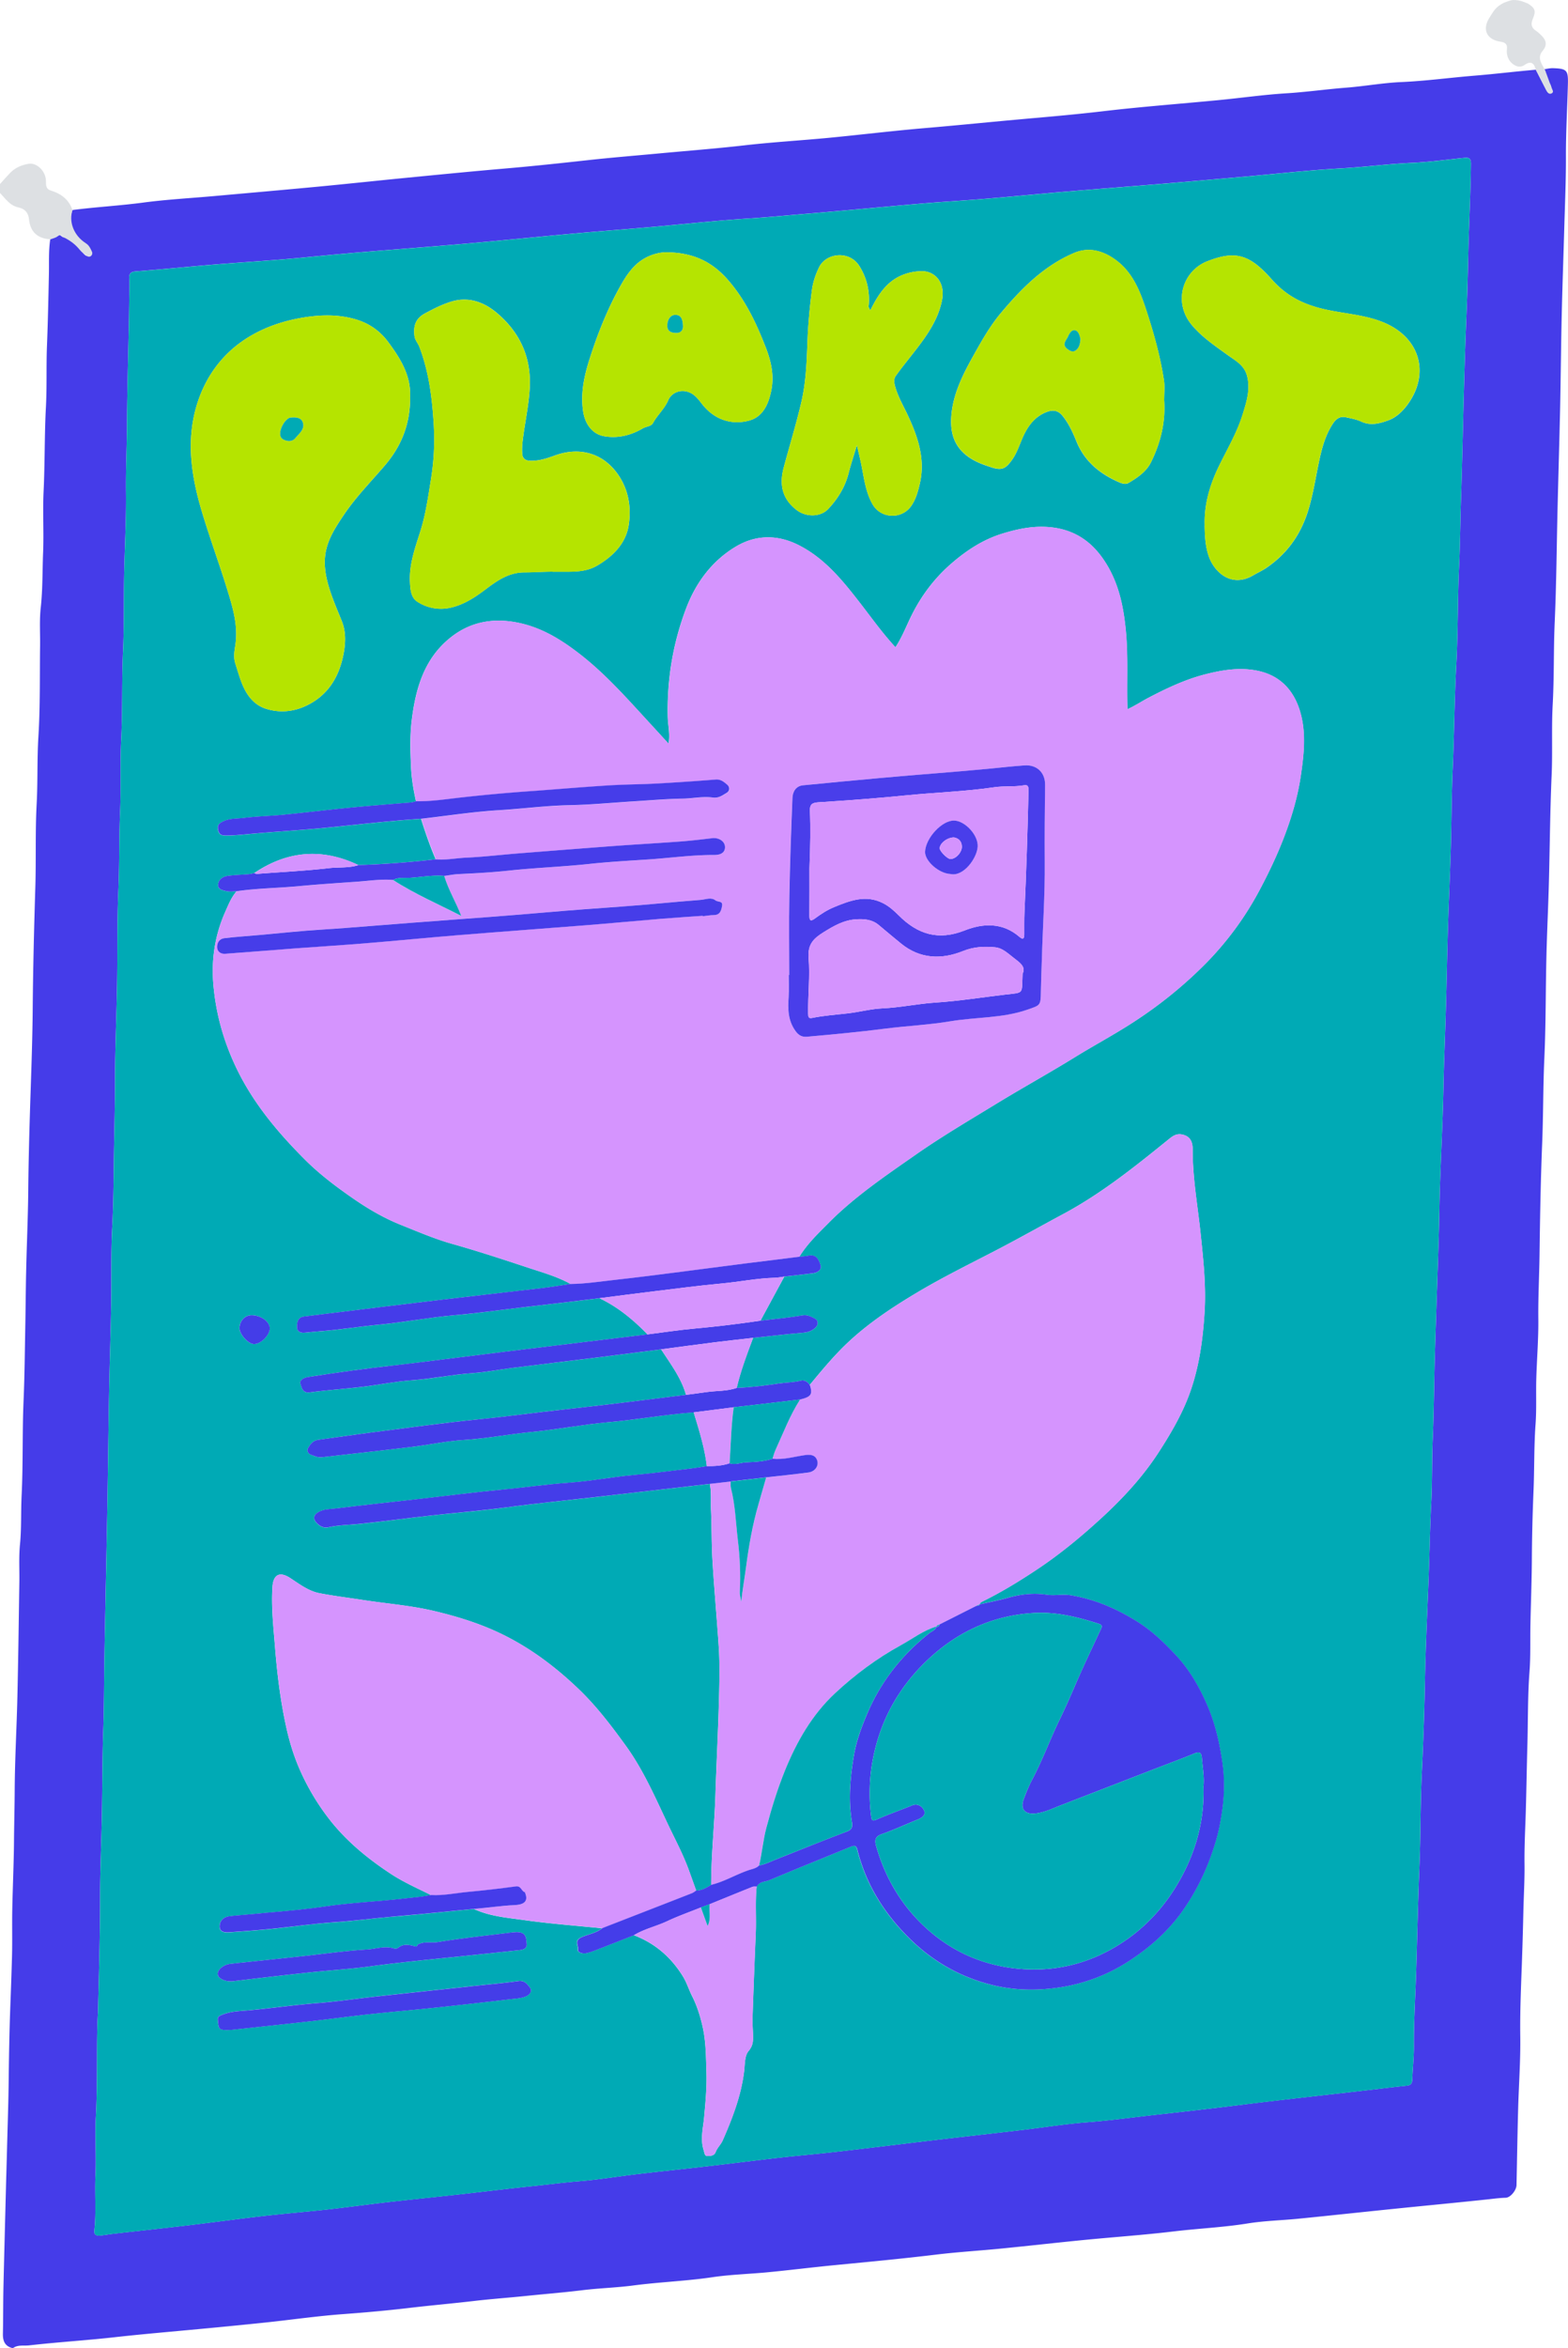
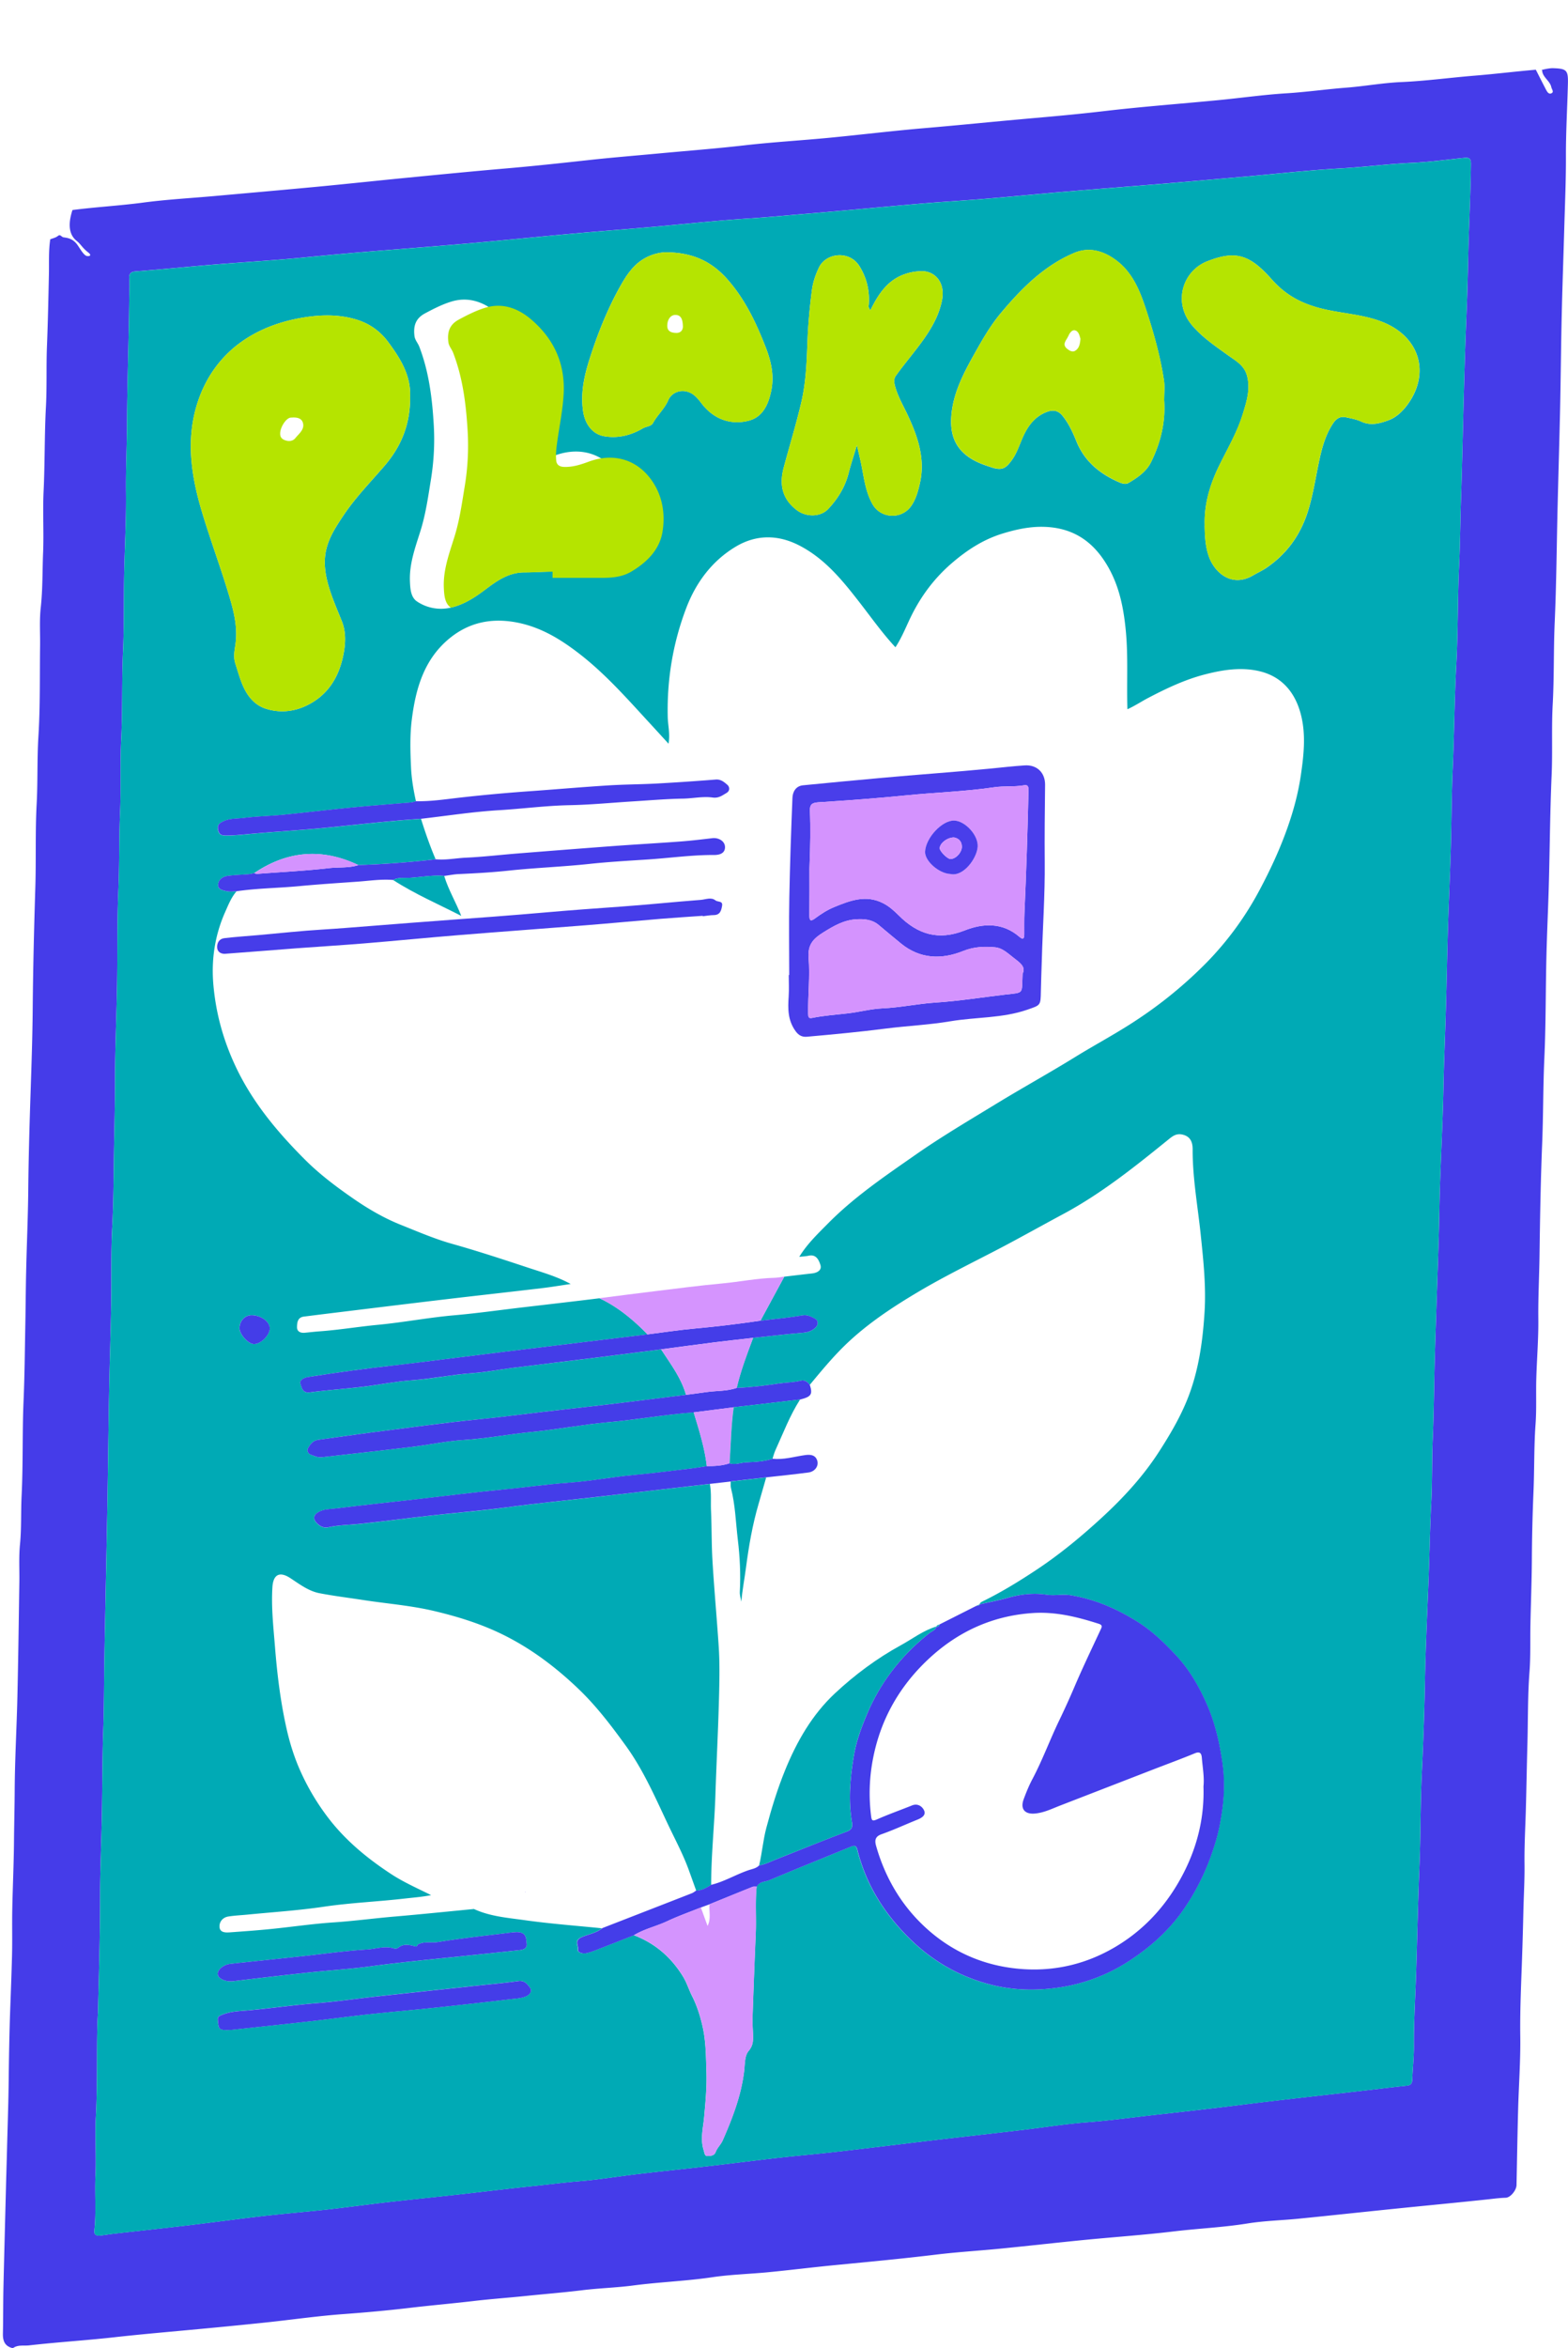
<svg xmlns="http://www.w3.org/2000/svg" width="155" height="232" fill="none">
  <path fill="#453CE9" d="M1.328 232h-.15c-.738-.211-.907-.746-.89-1.437.034-1.48.019-2.96.05-4.436.075-3.276.165-6.553.248-9.829.031-1.281.074-2.566.106-3.846.058-2.343.145-4.69.168-7.033.028-2.367.071-4.729.157-7.092.063-1.687.126-3.378.17-5.061.039-1.468 0-2.94.023-4.412.04-2.293.153-4.581.173-6.869.015-1.726.062-3.452.07-5.178.02-3.054.197-6.108.267-9.165.087-3.761.134-7.525.193-11.286.02-1.249-.06-2.511.063-3.752.157-1.602.082-3.203.16-4.8.154-3.124.06-6.256.193-9.383.106-2.484.126-4.968.173-7.451.035-1.828.043-3.655.086-5.483.06-2.597.177-5.193.204-7.79.032-3.366.13-6.732.244-10.099.086-2.589.173-5.182.196-7.775.035-4.041.134-8.083.26-12.124.086-2.757-.016-5.526.133-8.28.118-2.217.035-4.435.173-6.657.184-2.984.125-5.983.165-8.978.015-1.253-.071-2.514.066-3.756.2-1.812.157-3.632.232-5.44.082-1.988-.047-4.003.047-5.994.134-2.792.083-5.584.232-8.373.106-1.999.023-4.006.102-6.01.094-2.35.141-4.7.192-7.052.028-1.171-.043-2.347.134-3.514.247-.102.534-.156.734-.317.287-.234.334.082.59.122.404.058.851.12 1.283.64.24.289.68 1.164 1.029 1.207.357.043.412-.125.141-.336-.632-.488-.722-.805-1.17-1.164-.883-.71-.785-1.898-.412-3.046 2.32-.3 4.66-.425 6.986-.734 2.34-.312 4.7-.437 7.052-.648 3.396-.305 6.793-.602 10.186-.922 2.921-.277 5.843-.593 8.764-.878 3.26-.317 6.515-.64 9.774-.918 2.737-.234 5.466-.527 8.199-.828 2.336-.258 4.685-.445 7.025-.664 2.804-.261 5.611-.476 8.411-.796 2.78-.32 5.576-.48 8.364-.746 3.165-.305 6.326-.691 9.495-.96 3.632-.31 7.256-.684 10.889-1 2.265-.196 4.539-.41 6.805-.676 3.789-.445 7.598-.726 11.395-1.094 2.207-.214 4.41-.53 6.62-.667 1.991-.121 3.963-.406 5.949-.559 1.819-.14 3.625-.476 5.443-.554 2.431-.106 4.838-.438 7.253-.633 2.014-.164 4.028-.414 6.047-.586.33.645.652 1.29.985 1.926.11.21.26.503.511.421.353-.117.082-.41.039-.613-.133-.656-.883-.984-.911-1.679-.29 0 .66-.219 1.06-.207 1.426.04 1.524.223 1.485 1.648-.063 2.367-.201 4.729-.193 7.1.008 2.268-.09 4.533-.157 6.802-.082 2.956-.192 5.908-.259 8.864-.071 3.042-.094 6.084-.157 9.126-.071 3.226-.169 6.455-.247 9.68-.095 3.824-.118 7.65-.287 11.474-.122 2.721-.051 5.447-.2 8.169-.126 2.327-.004 4.67-.106 7.001-.15 3.437-.177 6.877-.263 10.318-.063 2.53-.193 5.06-.252 7.59-.082 3.344-.051 6.686-.204 10.025-.13 2.843-.102 5.686-.22 8.528-.149 3.667-.208 7.338-.259 11.005-.028 2.073-.141 4.147-.118 6.224.024 1.976-.145 3.956-.2 5.936-.043 1.503.035 3.015-.075 4.51-.161 2.257-.106 4.518-.208 6.775a183.197 183.197 0 0 0-.157 6.713c-.016 2.085-.098 4.167-.141 6.252-.032 1.582.027 3.167-.094 4.741-.181 2.374-.138 4.752-.205 7.126-.059 2.144-.094 4.288-.153 6.432-.051 1.808-.157 3.616-.133 5.424.019 1.585-.079 3.171-.114 4.752a373.396 373.396 0 0 1-.181 5.983c-.078 2.085-.153 4.174-.125 6.267.035 2.429-.15 4.866-.213 7.299-.066 2.468-.106 4.94-.157 7.411-.011.5-.593 1.23-1.06 1.246-.561.016-1.111.086-1.669.148-2.949.317-5.898.594-8.851.895-3.314.336-6.624.695-9.942 1.027-1.689.168-3.393.203-5.066.472-2.434.391-4.888.496-7.331.789-2.902.348-5.819.547-8.729.832-2.753.269-5.497.582-8.25.855-2.156.215-4.323.34-6.475.601-3.302.399-6.609.711-9.92 1.031-2.206.211-4.405.488-6.612.703-1.86.184-3.742.227-5.591.5-2.588.383-5.2.473-7.787.812-1.68.223-3.389.266-5.073.473-1.881.23-3.766.379-5.647.574-1.716.176-3.44.297-5.148.5-2.077.242-4.158.421-6.236.667-2.167.258-4.339.453-6.518.614-2.604.187-5.195.566-7.795.839-2.5.262-5.006.504-7.508.734-2.481.231-4.963.445-7.44.723-2.793.312-5.604.48-8.396.8-.51.059-1.08-.078-1.555.25l.016.004Zm8.36-33.126c-.185 2.675-.008 6.47-.208 10.258-.103 1.933.05 3.878-.04 5.815-.086 1.824.087 3.655-.114 5.479-.043.406.24.496.57.464.463-.047.919-.129 1.382-.183 2.446-.278 4.893-.539 7.34-.828 2.497-.297 4.986-.637 7.484-.926 2.061-.234 4.127-.402 6.188-.628 1.963-.219 3.923-.488 5.886-.715 2.478-.281 4.96-.535 7.441-.808 2.356-.262 4.705-.555 7.06-.797 1.528-.156 3.048-.355 4.58-.48 1.943-.156 3.87-.484 5.807-.711 2.254-.265 4.516-.496 6.77-.757 2.375-.274 4.75-.578 7.13-.848 1.94-.219 3.888-.383 5.824-.605 3.251-.375 6.499-.777 9.75-1.16 2.815-.332 5.63-.644 8.446-.976 2.16-.254 4.312-.602 6.479-.769 2.415-.188 4.811-.528 7.214-.789 2.741-.301 5.485-.617 8.226-.961 2.085-.262 4.171-.5 6.26-.738 1.747-.203 3.498-.39 5.246-.594 1.551-.175 3.098-.37 4.645-.534.4-.043.538-.211.55-.598.039-1.117.172-2.238.165-3.354-.02-2.48.149-4.952.223-7.428.106-3.448.181-6.896.322-10.348.126-3.054.087-6.115.236-9.165.145-3.003.251-6.006.306-9.013.063-3.42.232-6.841.366-10.262.094-2.468.129-4.94.259-7.412.11-2.089.055-4.186.145-6.279.122-2.749.13-5.502.212-8.255.114-3.866.259-7.732.381-11.598.055-1.749.067-3.503.126-5.252.106-3.206.278-6.408.341-9.614.051-2.55.161-5.092.236-7.638.082-2.746.125-5.49.212-8.24.078-2.57.204-5.139.279-7.712.078-2.652.074-5.311.192-7.963.153-3.428.169-6.86.353-10.29.173-3.221.126-6.458.275-9.688.102-2.198.114-4.405.189-6.603.129-3.928.204-7.86.318-11.793.067-2.363.149-4.725.247-7.084.079-1.843.114-3.69.157-5.533.075-2.921.228-5.842.26-8.767.007-.531-.181-.64-.629-.597-1.728.171-3.451.414-5.183.492-2.364.105-4.712.417-7.076.55-3.189.18-6.369.54-9.55.82-2.756.242-5.509.485-8.266.715-3.192.265-6.388.511-9.581.78-2.533.216-5.058.466-7.59.676-2.191.184-4.39.309-6.581.496-3.7.317-7.398.676-11.097.984-1.975.164-3.947.356-5.926.485-3.216.207-6.424.562-9.64.843-2.588.227-5.175.422-7.763.656-3.334.3-6.664.64-9.998.937-2.96.262-5.925.496-8.886.73-2.584.204-5.16.442-7.74.692-2.905.281-5.819.449-8.729.687-2.58.21-5.155.476-7.735.672-.487.039-.68.222-.652.648.047.742 0 1.484-.008 2.222-.043 4.104-.2 8.204-.22 12.305-.012 2.202-.122 4.4-.098 6.607.035 2.76-.133 5.525-.184 8.286-.048 2.48.007 4.967-.107 7.443-.133 2.933-.035 5.866-.184 8.798-.118 2.378 0 4.764-.11 7.146-.114 2.554-.051 5.112-.165 7.67-.141 3.155-.079 6.322-.133 9.481-.055 3.14-.205 6.279-.2 9.419 0 2.675-.087 5.35-.118 8.025-.028 2.112-.044 4.237-.158 6.353-.141 2.624-.062 5.26-.11 7.888-.047 2.738-.145 5.475-.196 8.212-.07 3.769-.106 7.537-.173 11.305-.09 4.964-.2 9.927-.29 14.89-.047 2.48-.028 4.96-.118 7.439-.102 2.816-.083 5.639-.138 8.458-.05 2.66-.176 5.319-.176 7.974 0 3.46-.094 6.916-.208 11.485v.008Z" />
-   <path fill="#DDE0E3" d="M4.975 23.649c-1.252-.082-1.983-.719-2.108-1.984-.063-.637-.409-1.035-1.025-1.164-.86-.175-1.3-.867-1.842-1.437v-.878c.334-.371.66-.75 1.01-1.11.49-.507 1.126-.773 1.805-.89.845-.148 1.744.762 1.728 1.742-.004.402.02.757.444.886 1.037.313 1.818.887 2.18 1.941-.37 1.148.113 2.335.997 3.046.443.355.585.289.926 1.07.138.316-.196.644-.483.426-.443-.336-.494-.336-.734-.625-.432-.52-.876-.871-1.575-1.223-.231-.117-.302-.35-.589-.12-.2.16-.486.214-.734.316v.004ZM153.358 8.634c.043.203.31.496-.039.613-.251.082-.401-.21-.51-.422-.334-.636-.656-1.28-.986-1.917l-.004-.016c-.165-.636-.459-.93-1.115-.472-.428.3-.876.152-1.245-.168-.408-.352-.562-.898-.495-1.43.055-.464-.176-.636-.652-.706-1.339-.2-1.814-1.187-1.095-2.34.451-.722.652-1.108 1.441-1.499.008 0 .624-.261.891-.273.369-.016.739.05 1.084.187l.373.149.032.011c.706.446.816.727.494 1.488-.208.488-.196.883.295 1.2.224.144.416.335.605.526.459.473.498.95.047 1.48-.585.691-.024 1.328.267 1.91" />
  <path fill="#00AAB5" d="M9.687 198.874c.114-4.569.212-8.025.208-11.485 0-2.659.126-5.318.177-7.974.055-2.819.035-5.639.137-8.458.09-2.48.07-4.959.118-7.439.094-4.963.204-9.927.29-14.89.067-3.768.103-7.536.173-11.305.051-2.737.15-5.475.197-8.212.047-2.628-.032-5.264.11-7.888.114-2.12.13-4.241.157-6.353.035-2.675.121-5.346.117-8.025 0-3.14.146-6.28.2-9.42.056-3.158-.007-6.325.134-9.48.114-2.558.051-5.112.165-7.67.106-2.378-.008-4.768.11-7.146.145-2.933.047-5.865.185-8.798.114-2.48.059-4.963.106-7.443.055-2.76.22-5.526.184-8.286-.027-2.207.087-4.405.098-6.608.02-4.1.177-8.204.22-12.304.008-.738.051-1.48.008-2.222-.027-.426.165-.613.652-.648 2.58-.196 5.156-.461 7.736-.672 2.91-.238 5.823-.406 8.729-.687 2.58-.25 5.156-.488 7.74-.692 2.964-.234 5.925-.468 8.886-.73 3.333-.297 6.663-.636 9.997-.937 2.588-.234 5.175-.43 7.763-.656 3.212-.281 6.42-.637 9.64-.844 1.98-.128 3.95-.32 5.926-.484 3.703-.308 7.398-.667 11.097-.984 2.19-.187 4.39-.312 6.581-.496 2.533-.21 5.062-.46 7.59-.675 3.193-.27 6.389-.516 9.582-.781 2.756-.23 5.509-.473 8.265-.715 3.185-.281 6.362-.64 9.55-.82 2.364-.133 4.708-.445 7.076-.55 1.732-.079 3.456-.32 5.183-.493.448-.043.633.067.629.598-.032 2.925-.185 5.846-.259 8.767-.048 1.843-.083 3.69-.158 5.533-.098 2.363-.18 4.721-.247 7.084-.114 3.928-.184 7.86-.318 11.793-.075 2.202-.086 4.409-.188 6.603-.15 3.23-.103 6.463-.275 9.688-.185 3.429-.201 6.861-.354 10.29-.118 2.652-.114 5.307-.192 7.962-.075 2.57-.2 5.14-.279 7.713-.082 2.745-.13 5.49-.212 8.24-.075 2.545-.188 5.091-.236 7.637-.062 3.206-.231 6.409-.341 9.615-.059 1.749-.071 3.502-.126 5.252-.122 3.866-.263 7.732-.381 11.598-.082 2.749-.09 5.506-.212 8.255-.094 2.093-.039 4.19-.145 6.279-.13 2.472-.161 4.94-.259 7.412-.134 3.421-.299 6.841-.365 10.262a297.65 297.65 0 0 1-.307 9.013c-.149 3.054-.11 6.111-.235 9.165-.146 3.448-.216 6.896-.322 10.348-.075 2.476-.244 4.948-.224 7.427.008 1.117-.122 2.234-.165 3.355-.016.386-.153.554-.55.597-1.551.164-3.098.36-4.645.535-1.748.199-3.499.391-5.246.594-2.085.242-4.174.48-6.259.738-2.741.34-5.482.656-8.227.961-2.403.265-4.798.601-7.213.788-2.168.172-4.32.516-6.479.77-2.816.332-5.631.644-8.447.976-3.251.383-6.499.789-9.75 1.16-1.94.222-3.884.386-5.823.605-2.38.269-4.752.574-7.131.847-2.254.262-4.516.492-6.77.758-1.936.226-3.864.554-5.808.711-1.531.125-3.05.324-4.578.48-2.356.242-4.708.535-7.06.797-2.478.277-4.96.527-7.442.808-1.963.222-3.922.496-5.886.715-2.061.226-4.13.394-6.188.628-2.498.285-4.987.629-7.485.926-2.442.289-4.892.55-7.339.828-.463.05-.919.132-1.382.183-.33.035-.613-.055-.57-.465.2-1.823.028-3.651.115-5.478.09-1.941-.063-3.886.039-5.815.2-3.788.027-7.583.208-10.258v-.008ZM25.15 86.269c-.192.04-.38.094-.573.113-.675.06-1.359.075-2.03.16-.475.063-.923.317-.982.817-.063.52.377.597.813.695.354.078.675.02 1.01.012-.527.6-.818 1.35-1.132 2.054-1 2.253-1.374 4.643-1.17 7.099.244 2.925 1.017 5.689 2.305 8.364 1.67 3.46 4.08 6.319 6.75 8.994 1.438 1.437 3.063 2.663 4.744 3.827 1.496 1.038 3.07 1.956 4.743 2.624 1.673.667 3.334 1.39 5.09 1.882 2.497.703 4.967 1.515 7.433 2.331 1.44.477 2.917.887 4.26 1.629-.962.14-1.924.304-2.89.417-3.251.387-6.503.742-9.754 1.129-3.778.449-7.551.914-11.329 1.375-.797.097-1.598.199-2.395.3-.628.078-.675.594-.683 1.035-.008.441.341.601.77.562.486-.047.97-.105 1.46-.14 1.944-.141 3.868-.465 5.808-.648 2.52-.243 5.018-.723 7.54-.942 2.312-.203 4.61-.535 6.91-.8 2.47-.289 4.944-.574 7.414-.879 1.834.863 3.353 2.14 4.755 3.573-2.053.25-4.107.496-6.165.746l-8.077.984c-1.936.238-3.876.484-5.812.723-1.672.207-3.345.425-5.018.613-2.835.316-5.662.699-8.482 1.148-.46.074-.883.336-.765.656.121.328.172.964.926.863 1.716-.231 3.452-.344 5.172-.547 1.645-.195 3.279-.535 4.932-.652 1.99-.141 3.942-.554 5.93-.699 1.381-.098 2.748-.367 4.126-.539 2.765-.347 5.529-.675 8.29-1.019 2.096-.262 4.19-.531 6.282-.797.93 1.437 1.98 2.808 2.458 4.491-2.155.27-4.307.543-6.463.801-1.963.234-3.923.464-5.886.679-2.678.293-5.348.664-8.034.929-3.593.356-7.17.86-10.752 1.316-1.74.223-3.475.485-5.214.719-.53.07-.797.433-1.021.843-.157.282.098.555.255.614.35.128.707.312 1.107.265 2.98-.34 5.961-.668 8.941-1.027 1.689-.203 3.366-.57 5.058-.675 2.274-.145 4.508-.578 6.77-.797 2.548-.25 5.077-.738 7.63-.969 2.8-.249 5.564-.757 8.367-.968.534 1.749 1.084 3.495 1.3 5.319-.46.07-.915.16-1.374.214-1.96.231-3.915.489-5.879.668-2.136.195-4.248.605-6.385.758-2.171.152-4.319.468-6.483.671-2.791.266-5.576.621-8.363.938-2.745.308-5.49.597-8.227.941-.57.07-1.166.047-1.704.363-.48.285-.523.648-.2 1.011.29.328.698.59 1.174.484 1.009-.226 2.038-.234 3.059-.335 2.38-.242 4.75-.567 7.127-.832 2.47-.277 4.947-.469 7.41-.801 3.117-.417 6.247-.722 9.372-1.085 3.59-.418 7.182-.824 10.771-1.238.165.859.079 1.734.114 2.597.075 1.687.047 3.381.15 5.068.168 2.804.428 5.6.612 8.4.098 1.496.079 2.995.043 4.499-.078 3.424-.263 6.841-.373 10.262-.098 2.933-.416 5.854-.416 8.79-.456.281-.911.566-1.48.566-.252-.703-.503-1.405-.758-2.108-.558-1.519-1.323-2.941-2.015-4.401-1.268-2.675-2.438-5.397-4.193-7.818-1.434-1.98-2.914-3.929-4.685-5.619-2.293-2.191-4.814-4.085-7.692-5.464-2.074-.995-4.261-1.671-6.507-2.206-2.333-.558-4.712-.734-7.064-1.097-1.438-.223-2.886-.398-4.312-.672-1.103-.211-1.987-.902-2.91-1.503-1.052-.684-1.676-.34-1.755.898-.125 1.968.095 3.932.252 5.877.212 2.687.537 5.377 1.127 8.025.341 1.546.82 3.05 1.476 4.471a23.12 23.12 0 0 0 3.04 4.905c1.656 2.026 3.659 3.643 5.83 5.068 1.25.82 2.627 1.422 3.962 2.09-.84.171-1.692.234-2.544.331-2.69.313-5.4.418-8.09.817-2.504.371-5.041.531-7.566.781-.608.058-1.221.085-1.826.179-.55.082-.903.492-.891 1 .015.586.557.601 1.005.57 1.363-.098 2.73-.195 4.088-.332 2.061-.207 4.115-.515 6.18-.652 2.035-.137 4.049-.41 6.079-.582 2.6-.222 5.199-.492 7.798-.742 1.595.738 3.334.867 5.03 1.105 2.53.356 5.082.543 7.626.801-.604.488-1.386.586-2.069.902-.719.332-.232.839-.314 1.226-.055.25.463.406.817.332.282-.059.565-.152.836-.258 1.296-.5 2.592-1.011 3.884-1.519 2.096.801 3.687 2.179 4.857 4.085.377.617.577 1.3.9 1.937.502.988.84 2.089 1.067 3.155.303 1.414.303 2.901.35 4.362.05 1.468-.094 2.929-.224 4.393-.094 1.093-.408 2.198-.051 3.311.078.246.086.59.377.578.279-.011.66-.011.805-.386.16-.43.526-.762.695-1.148.962-2.191 1.826-4.421 2.12-6.822.087-.692.043-1.543.436-2.011.409-.489.456-.903.448-1.418-.004-.625-.07-1.25-.051-1.87.094-2.785.2-5.569.318-8.353.067-1.535-.07-3.077.09-4.612.26-.516.829-.465 1.257-.644 2.674-1.125 5.368-2.199 8.05-3.308.357-.148.541-.086.632.289.864 3.511 2.748 6.447 5.313 8.931 2.328 2.253 5.128 3.799 8.313 4.518 2.21.5 4.456.492 6.698.117 2.325-.39 4.5-1.242 6.448-2.499 2.097-1.351 3.958-2.98 5.431-5.085 1.484-2.124 2.521-4.397 3.239-6.841.295-.996.483-2.019.629-3.058.231-1.64.227-3.253-.016-4.881-.283-1.87-.695-3.686-1.461-5.455-.793-1.832-1.763-3.523-3.114-4.963-1.138-1.215-2.324-2.375-3.777-3.288-2.058-1.293-4.198-2.222-6.597-2.621-.805-.133-1.583.059-2.399-.058-1.249-.184-2.529-.051-3.774.296-.934.262-1.897.442-2.847.66.055-.148.169-.226.306-.292 1.874-.918 3.656-2.012 5.384-3.16 2.262-1.503 4.355-3.237 6.357-5.072 2.152-1.976 4.123-4.108 5.71-6.572 1.025-1.59 1.991-3.222 2.713-4.964 1.17-2.819 1.594-5.814 1.783-8.833.157-2.542-.114-5.076-.377-7.607-.291-2.819-.813-5.615-.801-8.466 0-.648-.181-1.273-1.017-1.456-.566-.125-.927.125-1.308.433-3.337 2.702-6.675 5.389-10.496 7.435-1.959 1.051-3.903 2.14-5.866 3.179-2.832 1.492-5.718 2.878-8.47 4.514-2.392 1.422-4.705 2.941-6.762 4.835-1.445 1.331-2.682 2.835-3.93 4.338-.209-.312-.527-.508-.873-.418-.706.188-1.429.172-2.14.277-1.398.207-2.796.391-4.21.438.394-1.695 1.014-3.316 1.619-4.94 1.66-.176 3.322-.371 4.987-.512.47-.039.848-.195 1.174-.496.314-.288.286-.714-.02-.874-.373-.195-.754-.43-1.288-.336-1.362.238-2.749.355-4.123.519.785-1.448 1.57-2.901 2.356-4.35.915-.109 1.83-.219 2.745-.32.53-.059.993-.328.825-.847-.146-.446-.397-1.07-1.155-.906-.306.066-.624.078-.934.113.78-1.281 1.865-2.312 2.905-3.362 2.572-2.589 5.592-4.632 8.568-6.709 2.616-1.828 5.368-3.444 8.093-5.108 2.537-1.546 5.141-2.983 7.673-4.545 1.975-1.219 4.037-2.312 5.977-3.589a42.616 42.616 0 0 0 7.068-5.783 31.08 31.08 0 0 0 5.207-7.13c1.072-2.008 2.026-4.058 2.78-6.206.597-1.69 1.056-3.409 1.315-5.186.307-2.108.53-4.233-.094-6.299-.601-1.995-1.889-3.451-4.013-3.951-1.83-.43-3.664-.125-5.423.331-1.951.508-3.785 1.379-5.58 2.32-.663.348-1.3.777-2.038 1.11-.082-2.652.083-5.187-.157-7.721-.243-2.55-.746-4.96-2.254-7.138-1.433-2.066-3.341-3.081-5.792-3.163-1.413-.047-2.768.242-4.142.663-1.928.594-3.519 1.64-5.003 2.914-1.689 1.448-3.012 3.198-3.997 5.185-.515 1.035-.92 2.125-1.587 3.136-1.284-1.382-2.348-2.886-3.471-4.335-1.732-2.23-3.483-4.424-6.075-5.744-2.085-1.062-4.217-1.062-6.212.121-2.36 1.402-3.954 3.55-4.916 6.069-1.323 3.467-1.924 7.087-1.834 10.817.02.8.243 1.605.079 2.6-.7-.761-1.277-1.398-1.858-2.026-2.258-2.449-4.449-4.952-7.127-6.99-1.814-1.383-3.699-2.507-5.988-2.956-2.47-.48-4.696-.04-6.632 1.526-2.572 2.082-3.4 5.026-3.782 8.127-.188 1.534-.141 3.085-.07 4.635.05 1.144.243 2.257.486 3.37-.322.137-.663.14-1.009.168-1.85.152-3.699.293-5.544.476-2.184.215-4.363.48-6.546.695-1.312.13-2.631.153-3.939.317-.69.086-1.425.03-2.077.363-.33.168-.546.324-.455.804.094.496.36.567.746.57.707.008 1.41-.062 2.116-.128 2.588-.246 5.183-.383 7.767-.637 3.146-.308 6.287-.683 9.444-.886.424 1.355.888 2.69 1.445 3.994-2.54.301-5.089.477-7.645.57-3.585-1.706-7.013-1.42-10.288.793h.02Zm15.39-47.094c.086-2.062-.947-3.741-2.172-5.389-.856-1.148-1.952-1.874-3.279-2.253-1.665-.473-3.357-.441-5.07-.164-2.226.36-4.327 1.113-6.13 2.39-2.01 1.425-3.455 3.397-4.275 5.764-1.273 3.662-.762 7.298.298 10.883.852 2.874 1.916 5.685 2.768 8.556.456 1.53.837 3.1.586 4.76-.087.582-.212 1.206 0 1.85.247.758.451 1.531.777 2.254.456 1.015 1.162 1.863 2.246 2.206 1.45.457 2.902.278 4.237-.425 1.909-1.004 2.93-2.671 3.381-4.725.26-1.188.334-2.406-.126-3.53-.412-1.016-.848-2.027-1.182-3.07-.428-1.347-.687-2.722-.31-4.135.318-1.203.998-2.222 1.677-3.237 1.194-1.785 2.705-3.312 4.092-4.936 1.664-1.949 2.52-4.163 2.485-6.799h-.004ZM54.623 56.49h1.167c1.139.004 2.25-.008 3.294-.633 1.555-.93 2.78-2.179 3.06-3.94.298-1.874-.044-3.768-1.273-5.33-1.496-1.898-3.723-2.425-6.028-1.578-.789.289-1.594.554-2.466.516-.443-.02-.706-.227-.746-.633-.039-.43-.02-.87.032-1.3.208-1.75.604-3.472.703-5.245.165-3.01-.947-5.447-3.185-7.373-1.276-1.097-2.82-1.698-4.535-1.183-.911.274-1.775.715-2.631 1.172-.958.515-1.159 1.261-1.045 2.23.047.41.33.687.471 1.046.966 2.507 1.285 5.139 1.438 7.787.106 1.8.003 3.608-.287 5.392-.275 1.7-.514 3.406-1.033 5.053-.514 1.637-1.115 3.246-1.036 5.01.031.75.098 1.55.703 1.953a4.253 4.253 0 0 0 3.353.602c1.256-.29 2.332-.98 3.357-1.754 1.163-.875 2.325-1.726 3.915-1.726.923 0 1.85-.07 2.776-.074l-.004.008Zm64.458-4.57c.019 1.06.067 2.125.44 3.133.565 1.519 2.238 3.05 4.362 1.796.436-.258.896-.46 1.32-.75 2.038-1.394 3.369-3.272 4.099-5.607.526-1.683.766-3.425 1.143-5.14.271-1.233.612-2.42 1.311-3.486.303-.461.691-.762 1.269-.637.522.113 1.064.207 1.539.43.942.44 1.849.18 2.705-.137.727-.266 1.339-.84 1.803-1.453 2.324-3.073 1.366-6.755-2.411-8.255-2.172-.863-4.536-.832-6.758-1.53-1.696-.536-3.008-1.352-4.166-2.656-2.16-2.429-3.53-2.948-6.413-1.804-2.419.96-3.412 4.069-1.468 6.341 1.013 1.184 2.258 2.016 3.487 2.906.765.554 1.649 1 1.928 2.054.353 1.34-.044 2.573-.428 3.811-.534 1.726-1.438 3.292-2.239 4.897-.958 1.921-1.59 3.917-1.515 6.092l-.008-.004Zm-4.005-12.433c0-.632.078-1.277-.016-1.894-.35-2.343-.994-4.62-1.724-6.872-.609-1.87-1.315-3.714-2.937-4.956-1.233-.945-2.69-1.421-4.217-.773-2.993 1.27-5.211 3.514-7.25 5.947-1.103 1.316-1.935 2.816-2.768 4.307-1.028 1.848-1.97 3.73-2.128 5.89-.122 1.69.31 3.104 1.846 4.115.69.453 1.417.7 2.167.941.962.309 1.355.13 1.96-.707.51-.699.758-1.51 1.099-2.28.499-1.12 1.194-2.066 2.392-2.507.577-.211 1.091-.168 1.547.406.616.77 1.005 1.636 1.366 2.523.782 1.925 2.246 3.147 4.088 3.971.306.137.722.32 1.04.133.88-.523 1.76-1.105 2.227-2.039.97-1.944 1.472-4.01 1.304-6.197l.004-.008Zm-30.37 4.495c.153.672.29 1.23.409 1.788.286 1.363.416 2.765 1.119 4.023.82 1.472 2.898 1.566 3.852.187.467-.675.663-1.44.84-2.19.573-2.457-.212-4.702-1.249-6.885-.412-.867-.895-1.707-1.166-2.632-.11-.371-.192-.808.032-1.12.64-.903 1.35-1.754 2.026-2.633 1.123-1.46 2.163-2.952 2.544-4.815.377-1.835-.738-2.944-2.034-2.913-1.193.031-2.356.422-3.278 1.281-.77.719-1.28 1.613-1.764 2.59-.07-.13-.106-.188-.137-.247-.059-.117-.02-.23-.012-.351.087-1.355-.208-2.613-.938-3.777-.99-1.577-3.299-1.304-3.99.137-.353.738-.605 1.48-.707 2.3a56.256 56.256 0 0 0-.443 5.194c-.067 1.98-.158 3.952-.61 5.877-.506 2.155-1.161 4.272-1.73 6.412-.445 1.66-.166 3.093 1.299 4.202.923.699 2.34.699 3.114-.13.95-1.014 1.657-2.166 2.006-3.53.228-.894.523-1.772.821-2.772l-.004.004ZM65.663 24.93a4.67 4.67 0 0 0-2.608 1.058c-.667.562-1.15 1.273-1.57 1.995-1.316 2.28-2.302 4.714-3.114 7.209-.578 1.769-1.01 3.557-.73 5.443.196 1.324.965 2.27 2.065 2.465 1.382.245 2.67-.09 3.848-.778.334-.19.813-.183.997-.523.436-.8 1.147-1.406 1.512-2.265.295-.691 1.15-1.101 2.007-.792.64.234.981.745 1.374 1.237 1.237 1.547 2.921 2.011 4.563 1.59 1.406-.36 1.955-1.62 2.23-2.953.31-1.495 0-2.897-.55-4.31-.934-2.398-2.018-4.687-3.726-6.647-1.52-1.738-3.385-2.753-6.299-2.733v.004ZM52.036 191.891c0-.699-.29-.988-.986-.977-.173 0-.342.016-.514.04-2.42.3-4.85.554-7.253.945-.664.109-1.362-.102-1.983.246-.086.046-.012.242-.26.175-.557-.144-1.146-.296-1.672.133a.447.447 0 0 1-.42.078c-.895-.289-1.775.043-2.65.098-2.207.136-4.402.449-6.601.687-2.302.246-4.603.48-6.904.73-.73.078-1.354.621-1.268 1.066.086.442.836.731 1.535.649 2.466-.297 4.932-.586 7.402-.852 2.062-.222 4.135-.343 6.189-.621 3.02-.406 6.047-.687 9.078-1.003 1.866-.195 3.73-.387 5.592-.586.475-.051.868-.191.71-.804l.005-.004Zm-29.623 8.696c.259-.012.376-.012.494-.023 2.592-.281 5.188-.555 7.78-.848 1.982-.226 3.961-.492 5.948-.71 2.062-.223 4.127-.395 6.189-.613a762.94 762.94 0 0 0 7.708-.863c.502-.059 1.025-.075 1.5-.293.377-.172.585-.531.369-.82-.255-.348-.546-.758-1.162-.672-1.453.203-2.914.328-4.37.484-3.181.34-6.366.676-9.547 1.027-1.987.219-3.966.512-5.957.668-2.242.176-4.468.496-6.703.707-.938.09-1.9.086-2.795.48-.256.113-.365.168-.338.496.075.883.122.961.88.976l.003.004Zm2.434-70.63c-.656.008-1.174.574-1.174 1.285 0 .625.907 1.593 1.465 1.566.675-.031 1.511-.875 1.527-1.538.016-.676-.883-1.324-1.822-1.313h.004Z" />
-   <path fill="#D594FE" d="M41.128 79.166c-.243-1.113-.436-2.23-.487-3.37-.07-1.546-.118-3.1.07-4.635.382-3.105 1.21-6.049 3.782-8.127 1.936-1.565 4.159-2.007 6.633-1.526 2.289.445 4.174 1.573 5.988 2.956 2.678 2.034 4.869 4.541 7.127 6.99.581.632 1.162 1.265 1.857 2.026.161-.992-.059-1.8-.078-2.6-.09-3.73.51-7.35 1.834-10.817.962-2.519 2.556-4.667 4.916-6.069 1.99-1.183 4.127-1.183 6.212-.12 2.588 1.32 4.343 3.514 6.075 5.744 1.123 1.448 2.187 2.948 3.47 4.334.668-1.011 1.073-2.1 1.587-3.136.986-1.987 2.31-3.733 3.998-5.185 1.484-1.273 3.074-2.32 5.002-2.913 1.375-.422 2.729-.711 4.143-.664 2.45.082 4.359 1.097 5.792 3.163 1.508 2.175 2.01 4.588 2.254 7.138.243 2.534.074 5.073.157 7.72.742-.332 1.374-.761 2.038-1.109 1.794-.94 3.628-1.816 5.58-2.32 1.759-.456 3.593-.76 5.423-.331 2.128.5 3.412 1.956 4.013 3.952.624 2.065.4 4.19.094 6.298-.259 1.777-.719 3.495-1.316 5.186-.757 2.144-1.708 4.198-2.78 6.205a30.962 30.962 0 0 1-5.206 7.13c-2.148 2.195-4.512 4.105-7.069 5.784-1.939 1.277-4.001 2.37-5.976 3.589-2.533 1.562-5.136 2.995-7.673 4.545-2.725 1.664-5.482 3.28-8.093 5.108-2.976 2.081-5.996 4.12-8.568 6.709-1.045 1.05-2.124 2.081-2.906 3.362-1.787.219-3.573.433-5.36.664-2.128.269-4.252.558-6.38.828-2.153.273-4.305.554-6.46.788-1.465.161-2.926.395-4.406.41-1.343-.745-2.816-1.151-4.26-1.628-2.467-.816-4.937-1.628-7.434-2.331-1.751-.492-3.412-1.215-5.089-1.882-1.673-.668-3.243-1.586-4.743-2.625-1.681-1.163-3.307-2.389-4.744-3.826-2.67-2.675-5.081-5.534-6.75-8.994-1.292-2.675-2.065-5.435-2.305-8.364-.204-2.456.169-4.846 1.17-7.1.314-.702.605-1.452 1.131-2.053 2.05-.297 4.127-.309 6.185-.504 1.916-.18 3.84-.309 5.76-.442 1.17-.081 2.34-.265 3.523-.167 2.136 1.386 4.472 2.386 6.738 3.55-.53-1.368-1.276-2.586-1.685-3.953.483-.062.962-.16 1.457-.183a76.49 76.49 0 0 0 4.944-.344c2.639-.281 5.29-.375 7.928-.656 1.904-.203 3.817-.312 5.729-.437 2.207-.145 4.402-.465 6.617-.45.553 0 1.04-.16 1.083-.698.051-.637-.597-1.039-1.26-.96-1.064.124-2.132.253-3.2.331-2.211.164-4.426.289-6.637.45-3.141.23-6.279.48-9.42.73-1.7.136-3.396.331-5.1.413-.986.047-1.968.254-2.961.16a41.431 41.431 0 0 1-1.445-3.995c2.564-.292 5.12-.695 7.692-.847 2.325-.136 4.633-.449 6.966-.496 2.093-.043 4.182-.246 6.271-.375 1.65-.101 3.298-.242 4.948-.273.981-.016 1.963-.242 2.929-.11.597.083.95-.198 1.37-.444.385-.227.307-.621.095-.809-.307-.265-.64-.562-1.143-.523a265.82 265.82 0 0 1-5.847.394c-1.602.086-3.208.086-4.81.188-2.486.156-4.968.375-7.45.55a169.85 169.85 0 0 0-7.291.664c-1.402.164-2.812.375-4.233.344l-.016-.012Zm36.888 17.17h-.051c0 .707.04 1.418-.008 2.12-.078 1.203-.102 2.332.675 3.422.354.492.735.597 1.131.562 2.596-.231 5.191-.473 7.775-.805 2.132-.273 4.28-.363 6.4-.722 2.534-.43 5.145-.293 7.619-1.148 1.295-.45 1.307-.394 1.331-1.8.019-1 .063-2.004.09-3.003.09-3.265.322-6.525.291-9.794-.024-2.538.004-5.076.035-7.615.016-1.214-.813-2.003-2.014-1.925-1.123.07-2.246.203-3.366.313-3.6.355-7.213.597-10.814.925-2.584.238-5.163.469-7.743.73-.7.07-1.013.637-1.037 1.238a434.728 434.728 0 0 0-.31 9.856c-.047 2.55-.008 5.1-.008 7.646h.004Zm-8.549-5.845s0 .027.004.039c.362-.04.723-.11 1.088-.114.636-.004.738-.456.82-.921.091-.508-.44-.356-.655-.531-.428-.348-.978-.086-1.46-.051-2.663.203-5.318.484-7.98.672-2.376.168-4.747.34-7.12.546-1.813.16-3.627.309-5.442.445-1.323.098-2.65.2-3.973.293-2.75.2-5.494.418-8.239.633-1.555.121-3.106.25-4.66.344-2.09.125-4.17.355-6.256.542-1.143.102-2.29.172-3.424.309-.51.062-.738.48-.703.953.031.433.404.62.797.59 2.344-.168 4.685-.368 7.025-.543 2.242-.168 4.484-.301 6.723-.485 3.137-.257 6.274-.57 9.412-.824 4.178-.34 8.36-.64 12.538-.972 2.458-.195 4.908-.43 7.367-.632 1.378-.114 2.76-.2 4.138-.297v.004Zm.837 95.746c0-2.936.322-5.857.417-8.79.114-3.421.298-6.838.373-10.262.035-1.504.055-3.003-.043-4.499-.185-2.8-.444-5.596-.613-8.399-.102-1.687-.079-3.382-.15-5.069-.035-.867.052-1.738-.113-2.597l2.061-.234c.008.218-.023.449.028.656.428 1.671.471 3.393.675 5.092.204 1.706.29 3.432.197 5.155-.016.32.094.644.145.968.102-1.144.314-2.245.463-3.347.283-2.124.64-4.24 1.245-6.302.255-.875.503-1.75.754-2.624 1.394-.157 2.788-.297 4.174-.481.66-.086 1.076-.683.84-1.257-.188-.461-.62-.535-1.146-.465-1.076.145-2.136.488-3.244.363.09-.273.157-.558.275-.816.774-1.699 1.437-3.456 2.45-5.041 1.104-.277 1.257-.508.963-1.449 1.248-1.499 2.485-3.003 3.93-4.338 2.058-1.898 4.37-3.413 6.762-4.835 2.753-1.636 5.639-3.022 8.47-4.514 1.967-1.039 3.907-2.128 5.866-3.179 3.821-2.046 7.159-4.729 10.497-7.435.381-.308.742-.558 1.307-.433.837.183 1.021.808 1.017 1.456-.012 2.851.511 5.647.801 8.466.259 2.531.53 5.061.377 7.607-.184 3.019-.612 6.014-1.782 8.833-.723 1.746-1.689 3.374-2.714 4.964-1.586 2.464-3.561 4.596-5.709 6.572-1.999 1.835-4.096 3.573-6.358 5.072-1.727 1.148-3.51 2.242-5.383 3.16-.134.066-.252.144-.306.292l.015-.007c-.121.054-.247.109-.369.168-1.201.605-2.403 1.214-3.605 1.819-.102.078-.274.059-.314.223l.012-.012c-1.3.379-2.368 1.218-3.526 1.851-2.356 1.293-4.528 2.898-6.499 4.741-2.274 2.124-3.781 4.776-4.936 7.595-.754 1.847-1.35 3.776-1.861 5.721-.322 1.218-.42 2.476-.71 3.694-.284.297-.688.355-1.045.476-1.257.426-2.4 1.133-3.696 1.445l.008-.004Zm-10.79 4.288c-2.545-.258-5.097-.445-7.626-.801-1.696-.238-3.436-.367-5.03-1.105 1.343-.097 2.674-.312 4.021-.375 1.064-.05 1.347-.484 1.005-1.265.02-.011.04-.019.055-.031.004-.008-.004-.027-.008-.043-.011.027-.02.059-.031.086-.373-.082-.37-.66-.907-.586-1.606.219-3.22.402-4.834.555-1.178.113-2.344.367-3.538.296-1.335-.667-2.713-1.265-3.962-2.089-2.172-1.425-4.174-3.046-5.831-5.068-1.233-1.508-2.23-3.16-3.04-4.905-.66-1.421-1.134-2.925-1.476-4.471-.585-2.648-.911-5.338-1.127-8.025-.153-1.949-.373-3.913-.251-5.877.078-1.238.703-1.582 1.755-.898.923.601 1.806 1.292 2.91 1.503 1.429.274 2.874.449 4.311.672 2.356.363 4.732.535 7.065 1.097 2.246.539 4.429 1.215 6.506 2.206 2.874 1.379 5.4 3.273 7.692 5.464 1.771 1.694 3.252 3.639 4.685 5.619 1.752 2.421 2.922 5.143 4.194 7.818.691 1.456 1.46 2.882 2.014 4.401.26.703.507 1.405.758 2.108-.145.09-.279.207-.432.266-2.957 1.156-5.917 2.304-8.878 3.456v-.008Z" />
  <path fill="#B5E400" d="M40.54 39.175c.035 2.636-.82 4.846-2.486 6.799-1.39 1.624-2.898 3.15-4.091 4.936-.68 1.015-1.359 2.034-1.677 3.237-.373 1.413-.118 2.792.31 4.135.334 1.043.77 2.054 1.182 3.07.46 1.124.385 2.343.126 3.53-.452 2.054-1.473 3.721-3.381 4.725-1.335.703-2.792.882-4.237.425-1.084-.343-1.79-1.19-2.246-2.206-.326-.722-.53-1.5-.778-2.253-.212-.648-.082-1.27 0-1.851.248-1.66-.133-3.23-.585-4.76-.852-2.875-1.916-5.686-2.768-8.556-1.06-3.585-1.57-7.22-.299-10.883.821-2.363 2.266-4.339 4.277-5.764 1.802-1.277 3.903-2.03 6.13-2.39 1.711-.277 3.404-.305 5.069.164a6.005 6.005 0 0 1 3.279 2.253c1.225 1.644 2.261 3.323 2.171 5.389h.004Zm-11.773 2.09c-.44-.017-1.087.928-1.072 1.608.008.32.158.492.425.605.4.164.82.13 1.075-.187.362-.45.955-.871.739-1.543-.15-.46-.64-.53-1.167-.484Z" />
  <path fill="#443DE9" d="M59.514 190.525c2.96-1.152 5.921-2.3 8.878-3.456.157-.062.29-.176.432-.265.566 0 1.021-.286 1.48-.567 1.296-.312 2.439-1.019 3.695-1.445.354-.121.762-.175 1.045-.476.585-.09 1.1-.367 1.638-.578 2.336-.921 4.66-1.874 7.013-2.757.557-.207.593-.492.514-.968-.365-2.203-.165-4.405.204-6.576.248-1.457.774-2.863 1.363-4.229 1.347-3.128 3.412-5.706 6.07-7.822.26-.207.617-.301.73-.668l-.01.012c.184.035.266-.07.313-.223 1.202-.605 2.403-1.214 3.605-1.819.126-.047.299 0 .37-.168l-.017.007c.95-.214 1.909-.394 2.847-.66 1.245-.351 2.525-.484 3.774-.296.813.121 1.594-.075 2.399.058 2.399.399 4.539 1.328 6.597 2.621 1.453.913 2.639 2.073 3.778 3.288 1.35 1.44 2.32 3.127 3.113 4.963.766 1.769 1.178 3.585 1.461 5.455.248 1.625.248 3.241.016 4.881-.145 1.039-.334 2.062-.628 3.058-.719 2.444-1.756 4.717-3.24 6.842-1.472 2.104-3.334 3.733-5.431 5.084a17.098 17.098 0 0 1-6.447 2.499c-2.239.375-4.489.383-6.7-.117-3.188-.723-5.984-2.265-8.312-4.518-2.564-2.484-4.45-5.42-5.313-8.931-.094-.379-.275-.437-.632-.289-2.682 1.105-5.376 2.183-8.05 3.308-.428.179-.997.128-1.257.644-.145.008-.306-.023-.432.027-1.413.566-2.819 1.141-4.229 1.715l-.86.316c-1.115.449-2.254.851-3.341 1.363-1.076.503-2.25.757-3.271 1.378-1.296.508-2.588 1.019-3.884 1.519-.27.106-.553.199-.836.258-.354.074-.872-.082-.817-.332.082-.387-.404-.89.314-1.226.683-.316 1.465-.414 2.07-.902l-.012-.008Zm59.451-14.011c.098-.898-.083-1.859-.161-2.827-.036-.442-.181-.656-.699-.442-1.284.531-2.592 1.012-3.892 1.512l-9.459 3.666c-.793.309-1.555.688-2.431.77-1.013.097-1.488-.442-1.131-1.41.252-.683.534-1.371.868-1.999.997-1.883 1.724-3.882 2.647-5.792a79.6 79.6 0 0 0 1.5-3.303c.809-1.902 1.708-3.765 2.579-5.639.122-.265.252-.469-.172-.605-2.14-.684-4.276-1.219-6.578-1.058-3.926.273-7.288 1.823-10.115 4.416-2.898 2.659-4.826 5.951-5.6 9.856a17.861 17.861 0 0 0-.211 5.78c.055.425.11.542.577.336 1.139-.504 2.313-.918 3.471-1.383.573-.23 1.013.113 1.186.488.224.484-.243.754-.683.93-1.174.472-2.325 1.007-3.519 1.429-.651.23-.683.625-.542 1.136.802 2.835 2.203 5.377 4.253 7.467 2.84 2.897 6.381 4.506 10.449 4.736 3.271.184 6.35-.613 9.161-2.331 2.867-1.753 5.007-4.202 6.523-7.146 1.362-2.648 2.077-5.494 1.979-8.587Z" />
-   <path fill="#B5E400" d="M54.624 56.49c-.926 0-1.853.074-2.776.074-1.59 0-2.752.851-3.915 1.726-1.025.773-2.1 1.46-3.357 1.753a4.259 4.259 0 0 1-3.354-.601c-.604-.402-.667-1.203-.702-1.953-.079-1.765.526-3.373 1.036-5.01.519-1.648.754-3.358 1.033-5.053a24.57 24.57 0 0 0 .287-5.393c-.154-2.647-.471-5.275-1.438-7.786-.137-.36-.42-.64-.47-1.047-.115-.968.086-1.714 1.044-2.23.852-.456 1.72-.898 2.63-1.17 1.713-.516 3.256.081 4.536 1.182 2.238 1.925 3.354 4.362 3.185 7.373-.099 1.773-.495 3.495-.703 5.244-.051.43-.07.871-.032 1.3.036.407.303.614.746.633.872.04 1.677-.226 2.466-.515 2.305-.851 4.532-.32 6.028 1.577 1.229 1.563 1.57 3.46 1.272 5.33-.279 1.762-1.508 3.012-3.059 3.94-1.044.626-2.156.638-3.294.634H54.62l.003-.008Z" />
+   <path fill="#B5E400" d="M54.624 56.49c-.926 0-1.853.074-2.776.074-1.59 0-2.752.851-3.915 1.726-1.025.773-2.1 1.46-3.357 1.753c-.604-.402-.667-1.203-.702-1.953-.079-1.765.526-3.373 1.036-5.01.519-1.648.754-3.358 1.033-5.053a24.57 24.57 0 0 0 .287-5.393c-.154-2.647-.471-5.275-1.438-7.786-.137-.36-.42-.64-.47-1.047-.115-.968.086-1.714 1.044-2.23.852-.456 1.72-.898 2.63-1.17 1.713-.516 3.256.081 4.536 1.182 2.238 1.925 3.354 4.362 3.185 7.373-.099 1.773-.495 3.495-.703 5.244-.051.43-.07.871-.032 1.3.036.407.303.614.746.633.872.04 1.677-.226 2.466-.515 2.305-.851 4.532-.32 6.028 1.577 1.229 1.563 1.57 3.46 1.272 5.33-.279 1.762-1.508 3.012-3.059 3.94-1.044.626-2.156.638-3.294.634H54.62l.003-.008Z" />
  <path fill="#B5E401" d="M119.082 51.92c-.074-2.17.558-4.17 1.516-6.09.801-1.61 1.704-3.172 2.238-4.898.385-1.242.782-2.472.428-3.811-.279-1.05-1.158-1.496-1.928-2.054-1.229-.89-2.474-1.722-3.487-2.905-1.943-2.273-.95-5.381 1.469-6.342 2.886-1.144 4.253-.625 6.412 1.804 1.159 1.304 2.466 2.12 4.166 2.655 2.227.703 4.587.668 6.758 1.531 3.778 1.504 4.732 5.182 2.411 8.255-.463.613-1.076 1.184-1.802 1.453-.852.316-1.759.578-2.705.137-.476-.223-1.017-.317-1.54-.43-.577-.125-.966.176-1.268.637-.695 1.066-1.041 2.253-1.312 3.487-.373 1.714-.616 3.456-1.142 5.139-.731 2.335-2.062 4.213-4.1 5.607-.424.293-.883.492-1.319.75-2.125 1.258-3.797-.277-4.363-1.796-.373-1.008-.42-2.074-.44-3.132l.008.004Z" />
  <path fill="#B5E400" d="M115.077 39.487c.168 2.191-.334 4.253-1.304 6.198-.467.937-1.347 1.519-2.227 2.038-.318.187-.734.004-1.04-.133-1.842-.824-3.307-2.046-4.088-3.971-.361-.887-.75-1.754-1.366-2.523-.46-.57-.974-.617-1.548-.406-1.197.441-1.888 1.386-2.391 2.507-.342.77-.589 1.582-1.099 2.28-.61.832-.998 1.016-1.96.707-.754-.242-1.476-.488-2.167-.94-1.54-1.012-1.968-2.426-1.846-4.117.153-2.155 1.1-4.037 2.128-5.888.833-1.496 1.661-2.991 2.769-4.307 2.042-2.433 4.26-4.679 7.248-5.948 1.528-.648 2.981-.172 4.218.773 1.621 1.242 2.328 3.085 2.937 4.956.734 2.25 1.374 4.526 1.724 6.873.094.617.015 1.26.015 1.894l-.003.007Zm-8.274-6.013c-.079-.274-.161-.719-.503-.824-.357-.11-.593.316-.714.593-.161.367-.644.773-.106 1.215.223.183.518.363.781.215.408-.23.507-.676.542-1.195v-.004Z" />
  <path fill="#B5E401" d="M84.708 43.982c-.299.996-.593 1.878-.821 2.773-.35 1.362-1.06 2.514-2.007 3.53-.773.828-2.187.828-3.114.129-1.468-1.105-1.743-2.543-1.3-4.202.57-2.14 1.226-4.26 1.732-6.412.452-1.925.538-3.897.61-5.877.058-1.734.223-3.468.443-5.194.106-.824.353-1.562.707-2.3.69-1.445 3-1.714 3.99-.137.73 1.164 1.028 2.421.938 3.776-.008.122-.051.235.011.352.032.058.067.117.138.246.483-.976.993-1.87 1.763-2.589.923-.863 2.085-1.25 3.279-1.28 1.296-.036 2.41 1.077 2.034 2.912-.385 1.859-1.426 3.355-2.545 4.815-.675.879-1.382 1.73-2.026 2.632-.224.316-.141.75-.031 1.12.27.93.754 1.766 1.166 2.633 1.037 2.187 1.826 4.428 1.249 6.884-.177.75-.373 1.516-.84 2.191-.955 1.382-3.032 1.285-3.853-.187-.703-1.262-.832-2.66-1.119-4.023-.118-.562-.255-1.12-.408-1.788l.004-.004ZM65.663 24.93c2.914-.02 4.78.991 6.299 2.733 1.708 1.956 2.796 4.249 3.726 6.646.55 1.414.856 2.816.55 4.312-.275 1.331-.829 2.592-2.23 2.952-1.642.421-3.322-.043-4.563-1.59-.393-.492-.734-1.003-1.375-1.238-.856-.312-1.712.098-2.006.793-.365.86-1.072 1.465-1.512 2.265-.184.34-.668.328-.997.523-1.178.684-2.466 1.02-3.849.777-1.099-.195-1.873-1.14-2.065-2.464-.275-1.886.153-3.674.73-5.443.817-2.5 1.799-4.932 3.114-7.209.416-.722.9-1.433 1.571-1.995a4.67 4.67 0 0 1 2.607-1.059v-.003Zm.31 7.083c-.094.723.374.879.9.883.408 0 .655-.27.632-.691-.027-.496-.098-1.07-.715-1.086-.495-.012-.765.418-.82.894h.004Z" />
  <path fill="#D494FE" d="M70.144 188.155c1.41-.574 2.815-1.152 4.229-1.715.125-.05.286-.019.431-.027-.16 1.535-.023 3.073-.09 4.612a986.046 986.046 0 0 0-.318 8.353c-.02.621.043 1.245.051 1.87.004.516-.043.93-.448 1.418-.392.468-.353 1.32-.435 2.011-.295 2.401-1.155 4.631-2.12 6.822-.17.382-.535.718-.696 1.148-.141.375-.526.379-.805.386-.29.012-.294-.332-.377-.578-.357-1.112-.043-2.221.051-3.311.13-1.464.275-2.925.224-4.393-.05-1.461-.047-2.944-.35-4.362-.227-1.066-.565-2.167-1.067-3.155-.322-.637-.523-1.32-.9-1.937-1.17-1.906-2.76-3.284-4.857-4.085 1.02-.621 2.199-.874 3.271-1.378 1.088-.512 2.226-.91 3.342-1.363l.663 1.831c.37-.726.122-1.452.197-2.147h.004Z" />
  <path fill="#443DE8" d="M80.054 136.839c.295.941.141 1.172-.962 1.449-2.187.254-4.37.507-6.558.765l-3.966.504c-2.8.207-5.568.715-8.367.964-2.553.227-5.078.719-7.63.969-2.262.219-4.492.652-6.77.797-1.692.105-3.369.472-5.057.675-2.977.363-5.961.687-8.942 1.027-.396.047-.757-.14-1.107-.265-.157-.059-.412-.328-.255-.614.224-.41.49-.773 1.02-.843 1.74-.23 3.472-.496 5.215-.719 3.582-.456 7.159-.96 10.752-1.316 2.682-.265 5.352-.636 8.034-.929 1.963-.215 3.927-.445 5.886-.679 2.156-.258 4.308-.535 6.464-.801.671-.09 1.342-.172 2.01-.269 1.001-.149 2.034-.071 3.004-.418 1.414-.047 2.812-.231 4.21-.438.71-.105 1.433-.093 2.14-.277.345-.09.663.11.871.418h.008Z" />
-   <path fill="#453CE9" d="M56.408 126.87c1.48-.016 2.941-.25 4.406-.41 2.155-.235 4.307-.516 6.46-.789 2.127-.27 4.252-.559 6.38-.828 1.787-.227 3.573-.441 5.36-.664.314-.035.628-.047.935-.113.758-.164 1.013.461 1.154.906.169.523-.294.792-.825.847-.914.102-1.83.211-2.744.32-.31.039-.62.11-.935.117-1.759.043-3.487.399-5.234.563-2.23.203-4.457.5-6.68.769-1.81.219-3.62.457-5.43.687-2.47.305-4.944.594-7.414.879-2.301.269-4.598.597-6.911.801-2.52.222-5.018.702-7.54.941-1.94.187-3.863.507-5.807.648-.487.035-.974.094-1.46.14-.429.039-.778-.121-.77-.562.007-.437.059-.953.683-1.035.797-.101 1.598-.203 2.395-.3 3.778-.461 7.551-.926 11.329-1.375 3.251-.387 6.503-.746 9.754-1.128.966-.114 1.928-.278 2.89-.418l.004.004Z" />
  <path fill="#443DE9" d="m72.232 146.387-2.061.234c-3.59.41-7.182.82-10.771 1.238-3.126.363-6.256.668-9.373 1.086-2.462.328-4.944.523-7.41.8-2.376.266-4.748.59-7.127.832-1.021.105-2.05.109-3.06.336-.474.105-.883-.157-1.173-.485-.322-.363-.275-.726.2-1.011.534-.32 1.135-.293 1.704-.363 2.741-.34 5.486-.629 8.227-.941 2.788-.317 5.572-.672 8.364-.937 2.163-.203 4.311-.52 6.483-.672 2.136-.152 4.248-.562 6.385-.758 1.963-.179 3.919-.437 5.878-.667.46-.055.915-.141 1.374-.215.762 0 1.524-.028 2.254-.285.562.195 1.104-.071 1.657-.09.864-.035 1.744-.082 2.584-.352 1.108.125 2.168-.218 3.244-.363.526-.07.958 0 1.146.465.236.574-.18 1.172-.84 1.257-1.39.184-2.784.325-4.174.481-1.17.133-2.337.269-3.507.402l-.004.008Z" />
  <path fill="#443DE8" d="M75.177 130.493c1.374-.164 2.76-.281 4.123-.519.534-.094.915.141 1.288.336.306.16.334.586.02.875-.326.3-.703.456-1.174.496-1.665.14-3.326.339-4.987.511-1.253.145-2.51.277-3.762.434-1.779.222-3.554.468-5.333.702-2.093.266-4.19.535-6.282.797-2.765.344-5.53.672-8.29 1.019-1.378.172-2.745.442-4.127.539-1.99.141-3.938.555-5.93.699-1.648.117-3.282.457-4.931.652-1.72.203-3.456.317-5.172.547-.754.102-.809-.539-.926-.863-.118-.324.306-.586.765-.656 2.82-.445 5.643-.832 8.482-1.148 1.677-.188 3.346-.406 5.019-.613 1.935-.238 3.875-.484 5.811-.723 2.69-.332 5.384-.66 8.077-.984 2.054-.25 4.108-.5 6.165-.746 1.571-.199 3.138-.437 4.716-.581 2.16-.196 4.308-.457 6.452-.774h-.004Z" />
  <path fill="#463DE9" d="M41.128 79.166c1.422.031 2.827-.18 4.233-.343a166.74 166.74 0 0 1 7.292-.664c2.482-.18 4.964-.395 7.45-.551 1.601-.102 3.207-.102 4.81-.187a247.9 247.9 0 0 0 5.846-.395c.503-.039.837.258 1.143.523.216.188.294.582-.094.809-.42.246-.77.53-1.37.445-.963-.133-1.948.094-2.93.11-1.65.027-3.298.171-4.948.273-2.089.128-4.178.335-6.27.374-2.333.047-4.642.356-6.967.496-2.572.153-5.128.555-7.692.848-3.157.203-6.299.578-9.444.886-2.584.254-5.183.395-7.767.637-.707.066-1.406.136-2.117.129-.384-.004-.651-.075-.746-.57-.094-.48.122-.637.456-.805.652-.336 1.386-.277 2.077-.363 1.304-.164 2.627-.188 3.939-.316 2.183-.215 4.362-.48 6.546-.695 1.845-.18 3.694-.325 5.544-.477.342-.027.683-.031 1.01-.168v.004Zm-2.273 7.783c-1.182-.098-2.348.086-3.522.168-1.92.136-3.845.261-5.76.441-2.062.195-4.136.207-6.185.504-.334.008-.656.066-1.01-.012-.435-.098-.875-.18-.812-.695.059-.5.506-.754.981-.816.672-.09 1.355-.106 2.03-.16.193-.016.381-.075.574-.11.176.117.369.07.565.055 2.266-.172 4.543-.281 6.801-.543.974-.113 1.975.008 2.926-.304a94.46 94.46 0 0 0 7.645-.57c.993.093 1.975-.114 2.96-.16 1.705-.079 3.401-.278 5.102-.415 3.137-.25 6.279-.495 9.42-.73 2.21-.164 4.425-.285 6.636-.449 1.068-.078 2.136-.207 3.2-.332.664-.078 1.312.324 1.26.96-.042.54-.53.704-1.083.7-2.215-.012-4.41.308-6.616.449-1.913.125-3.825.23-5.73.437-2.638.281-5.289.375-7.928.656-1.637.176-3.294.27-4.944.344-.494.02-.97.121-1.456.183-1.147-.097-2.278.121-3.413.192-.538.035-1.127-.074-1.641.21v-.003Z" />
  <path fill="#D594FE" d="M75.178 130.493c-2.144.317-4.292.578-6.452.774-1.574.14-3.141.382-4.716.581-1.402-1.433-2.921-2.71-4.755-3.573 1.81-.23 3.62-.468 5.43-.687 2.227-.269 4.45-.566 6.68-.769 1.747-.16 3.475-.52 5.234-.562.31-.008.625-.075.935-.118-.785 1.449-1.57 2.902-2.356 4.351v.003Z" />
  <path fill="#443DE8" d="M52.037 191.892c.157.613-.24.753-.714.804-1.866.199-3.727.391-5.592.586-3.028.312-6.059.597-9.079 1.004-2.053.277-4.127.398-6.188.62-2.47.266-4.936.555-7.402.852-.699.086-1.449-.203-1.535-.649-.087-.445.537-.987 1.268-1.066 2.301-.25 4.602-.484 6.903-.73 2.2-.234 4.398-.55 6.6-.687.877-.055 1.756-.387 2.651-.098a.45.45 0 0 0 .42-.078c.527-.429 1.116-.273 1.673-.133.248.063.173-.128.26-.175.62-.348 1.319-.137 1.983-.246 2.407-.391 4.833-.645 7.252-.945.17-.02.342-.036.515-.039.695-.008.981.277.985.98Zm-29.623 8.696c-.762-.015-.805-.09-.88-.976-.027-.328.083-.383.338-.496.895-.394 1.854-.394 2.796-.48 2.238-.211 4.46-.531 6.703-.707 1.99-.156 3.97-.453 5.957-.668 3.18-.347 6.361-.683 9.546-1.027 1.456-.156 2.921-.281 4.37-.484.617-.086.907.324 1.162.672.216.288.008.644-.369.82-.479.218-.997.234-1.5.292-2.568.301-5.136.59-7.708.863-2.062.219-4.127.391-6.188.614-1.987.214-3.966.484-5.95.71-2.591.293-5.187.566-7.778.848-.118.011-.236.011-.495.023l-.004-.004Z" />
-   <path fill="#453CE9" d="M51.884 186.975c.342.781.063 1.219-1.005 1.266-1.35.062-2.678.273-4.02.374-2.6.25-5.196.52-7.8.742-2.026.176-4.044.446-6.078.582-2.066.141-4.12.445-6.18.652-1.36.137-2.726.235-4.088.332-.448.032-.994.016-1.006-.57-.012-.507.342-.914.892-.999.604-.09 1.217-.118 1.826-.18 2.524-.25 5.061-.41 7.566-.781 2.686-.398 5.396-.504 8.09-.816.852-.098 1.704-.16 2.544-.332 1.194.07 2.36-.184 3.538-.297 1.614-.152 3.228-.336 4.834-.554.538-.075.534.503.907.585l-.016-.011-.004.007Z" />
  <path fill="#D494FE" d="M65.356 133.332c1.775-.234 3.554-.476 5.333-.703 1.253-.156 2.505-.289 3.762-.433-.605 1.624-1.225 3.245-1.618 4.94-.974.347-2.007.269-3.008.418-.668.097-1.339.179-2.01.269-.48-1.683-1.528-3.054-2.459-4.491Zm6.766 11.255c-.73.253-1.492.285-2.254.285-.216-1.824-.766-3.57-1.3-5.319l3.962-.504c-.263 1.836-.286 3.69-.408 5.538Z" />
  <path fill="#D493FE" d="M35.438 85.477c-.95.312-1.951.19-2.925.304-2.258.262-4.531.371-6.801.543-.192.016-.385.062-.566-.055 3.28-2.214 6.707-2.499 10.292-.792Z" />
  <path fill="#443DE8" d="M24.848 129.958c.938-.011 1.838.637 1.822 1.312-.016.664-.852 1.508-1.528 1.539-.561.027-1.464-.941-1.464-1.566 0-.711.514-1.277 1.174-1.285h-.004Z" />
  <path fill="#493EEA" d="M78.017 96.336c0-2.55-.04-5.1.008-7.646.063-3.288.176-6.572.31-9.856.023-.601.338-1.167 1.037-1.238 2.58-.261 5.163-.492 7.743-.73 3.6-.332 7.213-.574 10.814-.925 1.12-.11 2.238-.239 3.365-.313 1.202-.078 2.027.71 2.015 1.925-.028 2.539-.059 5.077-.035 7.615.031 3.269-.205 6.53-.291 9.794-.028 1-.075 2-.09 3.003-.024 1.406-.036 1.35-1.332 1.8-2.473.859-5.089.722-7.617 1.148-2.125.359-4.273.449-6.401.722-2.584.332-5.18.574-7.775.805-.4.035-.781-.07-1.13-.562-.778-1.086-.755-2.219-.676-3.421.047-.703.008-1.414.008-2.12h.05-.003Zm1.999-10.578c0 1.171.011 2.925-.008 4.678-.004.504.106.652.553.316.59-.437 1.202-.835 1.881-1.117 1.579-.648 3.15-1.265 4.862-.386.596.308 1.08.742 1.539 1.203 1.857 1.862 3.915 2.514 6.506 1.487 1.846-.73 3.77-.804 5.435.64.338.294.463.165.467-.218.008-.73-.015-1.46.02-2.19.181-4.027.31-8.057.4-12.087.008-.417-.094-.55-.459-.488-.974.168-1.967.047-2.93.192-2.885.425-5.8.511-8.697.8-2.898.29-5.8.504-8.706.687-.66.043-.84.266-.816.863.074 1.68.043 3.359-.047 5.62Zm21.066 10.457c.362-.675-.267-1.097-.891-1.581-.565-.434-1.088-.96-1.818-1.031-1.068-.106-2.113-.055-3.165.367-2.152.87-4.272.78-6.138-.738-.734-.602-1.468-1.21-2.194-1.824-.645-.543-1.379-.617-2.192-.574-1.26.063-2.277.66-3.298 1.297-.942.59-1.563 1.167-1.453 2.53.145 1.804-.07 3.644-.047 5.475.004.371.047.515.4.445 1.17-.238 2.364-.316 3.546-.453 1.139-.133 2.266-.441 3.405-.492 1.755-.078 3.467-.453 5.218-.57 2.313-.148 4.61-.52 6.915-.789 1.913-.222 1.618-.004 1.716-2.058l-.004-.004Z" />
  <path fill="#463DE9" d="M69.468 90.49c-1.379.098-2.76.184-4.139.297-2.454.203-4.908.438-7.366.633-4.179.332-8.36.633-12.539.972-3.137.254-6.274.567-9.412.824-2.238.184-4.484.317-6.723.485-2.344.175-4.684.374-7.024.542-.393.028-.762-.16-.798-.59-.035-.472.193-.89.703-.952 1.14-.137 2.282-.207 3.424-.309 2.085-.183 4.167-.417 6.256-.542 1.555-.094 3.11-.223 4.66-.344 2.745-.215 5.494-.434 8.239-.633 1.323-.093 2.65-.195 3.974-.293 1.814-.136 3.628-.289 5.442-.445 2.372-.207 4.744-.379 7.12-.547 2.662-.187 5.316-.468 7.979-.671.483-.035 1.032-.297 1.46.05.216.176.746.024.656.532-.082.46-.184.913-.82.921-.362 0-.723.075-1.088.114 0-.012 0-.028-.004-.04v-.003Z" />
  <path fill="#00AAB5" d="M38.855 86.949c.515-.281 1.104-.176 1.642-.211 1.135-.07 2.266-.29 3.412-.192.409 1.367 1.155 2.586 1.685 3.952-2.266-1.163-4.602-2.163-6.739-3.55Zm53.718 73.769c-.11.367-.467.461-.73.668-2.659 2.116-4.72 4.698-6.071 7.822-.59 1.366-1.12 2.772-1.363 4.229-.369 2.171-.57 4.373-.204 6.576.079.476.043.761-.514.968-2.353.883-4.677 1.836-7.014 2.757-.538.211-1.056.492-1.637.578.294-1.222.389-2.476.71-3.694.515-1.945 1.108-3.87 1.862-5.721 1.154-2.823 2.662-5.475 4.936-7.595 1.971-1.839 4.143-3.448 6.499-4.741 1.158-.632 2.226-1.472 3.526-1.851v.004Zm-20.451-16.131c.126-1.848.15-3.698.409-5.538 2.187-.254 4.37-.507 6.557-.765-1.013 1.585-1.673 3.339-2.45 5.041-.118.262-.185.547-.275.816-.84.27-1.724.317-2.584.352-.553.019-1.095.285-1.657.09v.004Zm.111 1.8c1.17-.133 2.336-.27 3.506-.402-.251.874-.499 1.749-.754 2.624-.605 2.065-.966 4.178-1.245 6.302-.145 1.102-.357 2.203-.463 3.347-.051-.324-.16-.648-.145-.968.094-1.726.008-3.452-.197-5.155-.204-1.699-.247-3.421-.675-5.092-.055-.207-.02-.438-.027-.656Zm24.616 12.129c-.071.168-.244.117-.37.168.122-.055.248-.11.37-.168Z" />
  <path fill="#00AAB5" d="M92.875 160.503c-.047.153-.13.262-.314.223.039-.164.212-.148.314-.223Z" />
  <path fill="#453CE9" d="M51.9 186.987c.011-.027.02-.059.03-.086 0 .016.017.035.009.043a.138.138 0 0 1-.055.031l.016.012Z" />
-   <path fill="#00AAB5" d="M28.768 41.264c.526-.05 1.02.02 1.166.484.216.672-.377 1.094-.738 1.543-.256.316-.676.351-1.076.187-.271-.11-.42-.285-.424-.605-.016-.68.632-1.624 1.072-1.609Zm90.197 135.25c.098 3.089-.617 5.939-1.979 8.587-1.516 2.944-3.656 5.393-6.523 7.146-2.811 1.718-5.89 2.515-9.161 2.331-4.072-.226-7.61-1.839-10.449-4.736-2.05-2.093-3.451-4.636-4.252-7.467-.146-.507-.11-.906.542-1.136 1.193-.418 2.344-.957 3.518-1.429.44-.18.907-.445.683-.93-.173-.375-.612-.718-1.186-.488-1.154.465-2.332.879-3.47 1.383-.468.206-.523.085-.578-.336a17.968 17.968 0 0 1 .212-5.78c.773-3.905 2.701-7.197 5.6-9.856 2.827-2.597 6.188-4.143 10.115-4.416 2.301-.161 4.437.374 6.577 1.058.424.136.294.34.173.605-.868 1.874-1.767 3.741-2.58 5.639a76.651 76.651 0 0 1-1.5 3.304c-.923 1.913-1.649 3.912-2.647 5.791a16.318 16.318 0 0 0-.868 1.999c-.357.968.118 1.511 1.131 1.41.876-.086 1.638-.465 2.431-.77l9.459-3.666c1.296-.504 2.604-.981 3.892-1.512.518-.214.663 0 .699.442.078.968.259 1.933.161 2.827Zm-48.822 11.641c-.074.699.173 1.425-.196 2.147-.232-.636-.448-1.234-.664-1.831l.86-.316Zm36.66-154.681c-.031.519-.133.964-.542 1.195-.263.148-.557-.032-.781-.215-.538-.438-.055-.844.106-1.215.122-.277.357-.699.715-.593.337.101.424.55.502.824v.004Zm-40.83-1.461c.055-.476.322-.91.82-.894.617.016.688.59.715 1.086.024.421-.227.695-.632.69-.526 0-.993-.16-.899-.882h-.004Z" />
  <path fill="#D493FE" d="M80.015 85.758c.09-2.261.118-3.94.047-5.62-.028-.597.157-.82.817-.863 2.905-.183 5.807-.398 8.705-.687 2.898-.289 5.812-.37 8.698-.8.962-.141 1.955-.024 2.929-.192.365-.062.468.07.46.488-.087 4.03-.216 8.06-.401 12.086-.031.73-.012 1.46-.019 2.191-.004.383-.13.512-.468.219-1.66-1.445-3.589-1.37-5.434-.64-2.588 1.026-4.65.374-6.507-1.489-.46-.46-.942-.894-1.54-1.202-1.711-.879-3.282-.258-4.86.386-.684.282-1.296.68-1.881 1.117-.448.336-.558.188-.554-.316.02-1.753.008-3.507.008-4.678Zm13.932.601c1.276.3 2.607-1.527 2.697-2.675.09-1.152-1.244-2.577-2.324-2.605-1.186-.03-2.808 1.7-2.874 3.07-.048.921 1.358 2.16 2.5 2.21Z" />
  <path fill="#D493FE" d="M101.082 96.215c-.094 2.054.196 1.836-1.716 2.058-2.305.27-4.602.64-6.915.789-1.751.113-3.463.492-5.218.57-1.14.05-2.266.363-3.405.492-1.186.137-2.376.215-3.546.453-.353.07-.392-.07-.4-.445-.024-1.828.196-3.67.047-5.475-.11-1.363.51-1.94 1.453-2.53 1.02-.637 2.038-1.234 3.298-1.297.813-.043 1.547.032 2.191.574.727.613 1.457 1.227 2.195 1.824 1.862 1.523 3.986 1.609 6.138.738 1.052-.426 2.093-.472 3.165-.367.73.07 1.252.597 1.818 1.03.628.481 1.256.903.891 1.582l.004.004Z" />
  <path fill="#493EEA" d="M93.948 86.36c-1.143-.052-2.545-1.29-2.502-2.211.067-1.37 1.685-3.1 2.875-3.07 1.08.028 2.415 1.453 2.324 2.605-.09 1.148-1.421 2.976-2.697 2.675Zm.373-3.613c-.68-.012-1.406.57-1.43 1.058-.015.297.774 1.086 1.072 1.078.538-.016 1.135-.668 1.12-1.238-.016-.55-.35-.816-.762-.894v-.004Z" />
  <path fill="#D493FE" d="M94.32 82.747c.413.078.75.344.762.894.016.57-.581 1.222-1.12 1.238-.298.008-1.087-.78-1.071-1.078.023-.488.75-1.066 1.43-1.058v.004Z" />
</svg>